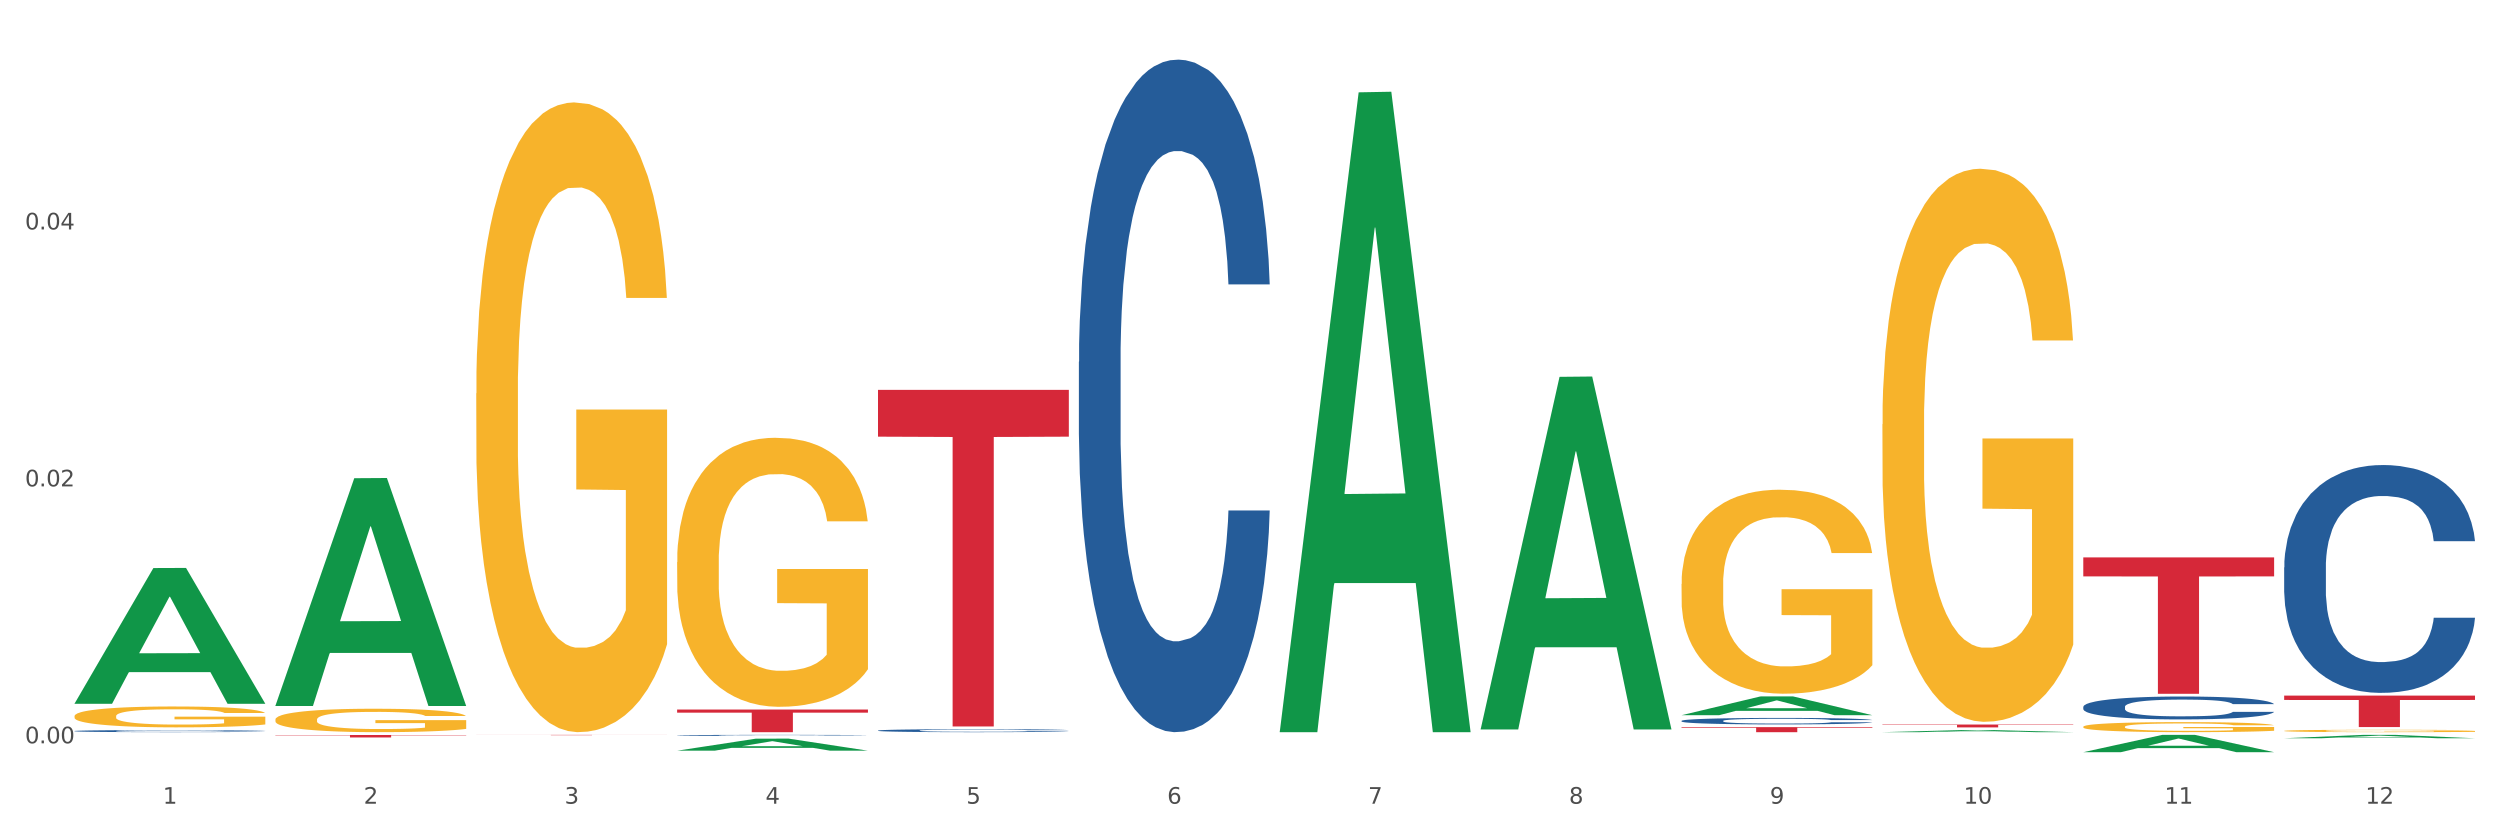
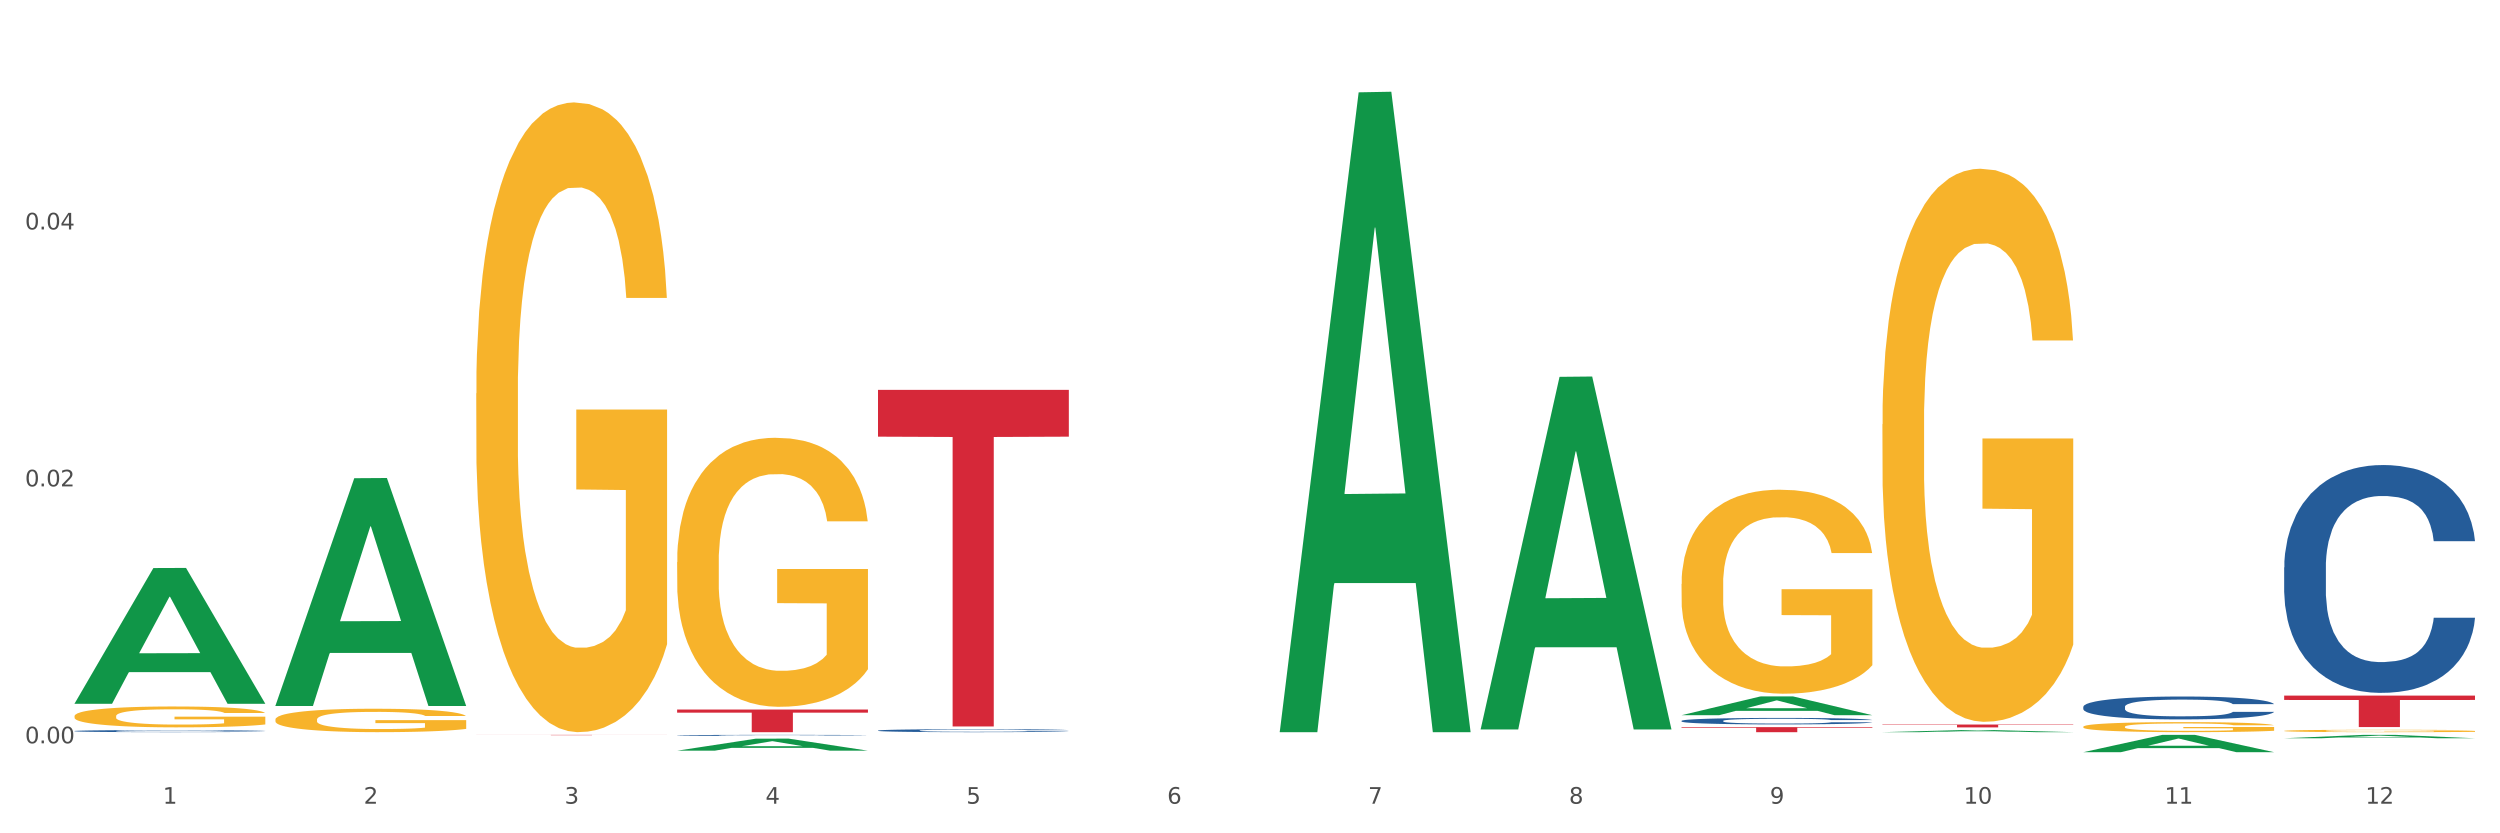
<svg xmlns="http://www.w3.org/2000/svg" xmlns:xlink="http://www.w3.org/1999/xlink" width="1080pt" height="360pt" viewBox="0 0 1080 360" version="1.1">
  <rect x="0" y="0" width="1080" height="360" fill="#333333" stroke="none" />
  <defs>
    <style type="text/css">*{stroke-linejoin: round; stroke-linecap: butt}</style>
  </defs>
  <g id="figure_1">
    <g id="patch_1">
      <path d="M 0 360  L 1080 360  L 1080 0  L 0 0  z " style="fill: #ffffff; stroke: #ffffff; stroke-linejoin: miter" />
    </g>
    <g id="axes_1">
      <g id="matplotlib.axis_1">
        <g id="xtick_1">
          <g id="text_1">
            <g style="fill: #4d4d4d" transform="translate(70.342 347.204) scale(0.096 -0.096)">
              <defs>
                <path id="DejaVuSans-31" d="M 794 531  L 1825 531  L 1825 4091  L 703 3866  L 703 4441  L 1819 4666  L 2450 4666  L 2450 531  L 3481 531  L 3481 0  L 794 0  L 794 531  z " transform="scale(0.016)" />
              </defs>
              <use xlink:href="#DejaVuSans-31" />
            </g>
          </g>
        </g>
        <g id="xtick_2">
          <g id="text_2">
            <g style="fill: #4d4d4d" transform="translate(157.122 347.204) scale(0.096 -0.096)">
              <defs>
                <path id="DejaVuSans-32" d="M 1228 531  L 3431 531  L 3431 0  L 469 0  L 469 531  Q 828 903 1448 1529  Q 2069 2156 2228 2338  Q 2531 2678 2651 2914  Q 2772 3150 2772 3378  Q 2772 3750 2511 3984  Q 2250 4219 1831 4219  Q 1534 4219 1204 4116  Q 875 4013 500 3803  L 500 4441  Q 881 4594 1212 4672  Q 1544 4750 1819 4750  Q 2544 4750 2975 4387  Q 3406 4025 3406 3419  Q 3406 3131 3298 2873  Q 3191 2616 2906 2266  Q 2828 2175 2409 1742  Q 1991 1309 1228 531  z " transform="scale(0.016)" />
              </defs>
              <use xlink:href="#DejaVuSans-32" />
            </g>
          </g>
        </g>
        <g id="xtick_3">
          <g id="text_3">
            <g style="fill: #4d4d4d" transform="translate(243.902 347.204) scale(0.096 -0.096)">
              <defs>
                <path id="DejaVuSans-33" d="M 2597 2516  Q 3050 2419 3304 2112  Q 3559 1806 3559 1356  Q 3559 666 3084 287  Q 2609 -91 1734 -91  Q 1441 -91 1130 -33  Q 819 25 488 141  L 488 750  Q 750 597 1062 519  Q 1375 441 1716 441  Q 2309 441 2620 675  Q 2931 909 2931 1356  Q 2931 1769 2642 2001  Q 2353 2234 1838 2234  L 1294 2234  L 1294 2753  L 1863 2753  Q 2328 2753 2575 2939  Q 2822 3125 2822 3475  Q 2822 3834 2567 4026  Q 2313 4219 1838 4219  Q 1578 4219 1281 4162  Q 984 4106 628 3988  L 628 4550  Q 988 4650 1302 4700  Q 1616 4750 1894 4750  Q 2613 4750 3031 4423  Q 3450 4097 3450 3541  Q 3450 3153 3228 2886  Q 3006 2619 2597 2516  z " transform="scale(0.016)" />
              </defs>
              <use xlink:href="#DejaVuSans-33" />
            </g>
          </g>
        </g>
        <g id="xtick_4">
          <g id="text_4">
            <g style="fill: #4d4d4d" transform="translate(330.683 347.204) scale(0.096 -0.096)">
              <defs>
                <path id="DejaVuSans-34" d="M 2419 4116  L 825 1625  L 2419 1625  L 2419 4116  z M 2253 4666  L 3047 4666  L 3047 1625  L 3713 1625  L 3713 1100  L 3047 1100  L 3047 0  L 2419 0  L 2419 1100  L 313 1100  L 313 1709  L 2253 4666  z " transform="scale(0.016)" />
              </defs>
              <use xlink:href="#DejaVuSans-34" />
            </g>
          </g>
        </g>
        <g id="xtick_5">
          <g id="text_5">
            <g style="fill: #4d4d4d" transform="translate(417.463 347.204) scale(0.096 -0.096)">
              <defs>
                <path id="DejaVuSans-35" d="M 691 4666  L 3169 4666  L 3169 4134  L 1269 4134  L 1269 2991  Q 1406 3038 1543 3061  Q 1681 3084 1819 3084  Q 2600 3084 3056 2656  Q 3513 2228 3513 1497  Q 3513 744 3044 326  Q 2575 -91 1722 -91  Q 1428 -91 1123 -41  Q 819 9 494 109  L 494 744  Q 775 591 1075 516  Q 1375 441 1709 441  Q 2250 441 2565 725  Q 2881 1009 2881 1497  Q 2881 1984 2565 2268  Q 2250 2553 1709 2553  Q 1456 2553 1204 2497  Q 953 2441 691 2322  L 691 4666  z " transform="scale(0.016)" />
              </defs>
              <use xlink:href="#DejaVuSans-35" />
            </g>
          </g>
        </g>
        <g id="xtick_6">
          <g id="text_6">
            <g style="fill: #4d4d4d" transform="translate(504.243 347.204) scale(0.096 -0.096)">
              <defs>
                <path id="DejaVuSans-36" d="M 2113 2584  Q 1688 2584 1439 2293  Q 1191 2003 1191 1497  Q 1191 994 1439 701  Q 1688 409 2113 409  Q 2538 409 2786 701  Q 3034 994 3034 1497  Q 3034 2003 2786 2293  Q 2538 2584 2113 2584  z M 3366 4563  L 3366 3988  Q 3128 4100 2886 4159  Q 2644 4219 2406 4219  Q 1781 4219 1451 3797  Q 1122 3375 1075 2522  Q 1259 2794 1537 2939  Q 1816 3084 2150 3084  Q 2853 3084 3261 2657  Q 3669 2231 3669 1497  Q 3669 778 3244 343  Q 2819 -91 2113 -91  Q 1303 -91 875 529  Q 447 1150 447 2328  Q 447 3434 972 4092  Q 1497 4750 2381 4750  Q 2619 4750 2861 4703  Q 3103 4656 3366 4563  z " transform="scale(0.016)" />
              </defs>
              <use xlink:href="#DejaVuSans-36" />
            </g>
          </g>
        </g>
        <g id="xtick_7">
          <g id="text_7">
            <g style="fill: #4d4d4d" transform="translate(591.024 347.204) scale(0.096 -0.096)">
              <defs>
                <path id="DejaVuSans-37" d="M 525 4666  L 3525 4666  L 3525 4397  L 1831 0  L 1172 0  L 2766 4134  L 525 4134  L 525 4666  z " transform="scale(0.016)" />
              </defs>
              <use xlink:href="#DejaVuSans-37" />
            </g>
          </g>
        </g>
        <g id="xtick_8">
          <g id="text_8">
            <g style="fill: #4d4d4d" transform="translate(677.804 347.204) scale(0.096 -0.096)">
              <defs>
                <path id="DejaVuSans-38" d="M 2034 2216  Q 1584 2216 1326 1975  Q 1069 1734 1069 1313  Q 1069 891 1326 650  Q 1584 409 2034 409  Q 2484 409 2743 651  Q 3003 894 3003 1313  Q 3003 1734 2745 1975  Q 2488 2216 2034 2216  z M 1403 2484  Q 997 2584 770 2862  Q 544 3141 544 3541  Q 544 4100 942 4425  Q 1341 4750 2034 4750  Q 2731 4750 3128 4425  Q 3525 4100 3525 3541  Q 3525 3141 3298 2862  Q 3072 2584 2669 2484  Q 3125 2378 3379 2068  Q 3634 1759 3634 1313  Q 3634 634 3220 271  Q 2806 -91 2034 -91  Q 1263 -91 848 271  Q 434 634 434 1313  Q 434 1759 690 2068  Q 947 2378 1403 2484  z M 1172 3481  Q 1172 3119 1398 2916  Q 1625 2713 2034 2713  Q 2441 2713 2670 2916  Q 2900 3119 2900 3481  Q 2900 3844 2670 4047  Q 2441 4250 2034 4250  Q 1625 4250 1398 4047  Q 1172 3844 1172 3481  z " transform="scale(0.016)" />
              </defs>
              <use xlink:href="#DejaVuSans-38" />
            </g>
          </g>
        </g>
        <g id="xtick_9">
          <g id="text_9">
            <g style="fill: #4d4d4d" transform="translate(764.584 347.204) scale(0.096 -0.096)">
              <defs>
                <path id="DejaVuSans-39" d="M 703 97  L 703 672  Q 941 559 1184 500  Q 1428 441 1663 441  Q 2288 441 2617 861  Q 2947 1281 2994 2138  Q 2813 1869 2534 1725  Q 2256 1581 1919 1581  Q 1219 1581 811 2004  Q 403 2428 403 3163  Q 403 3881 828 4315  Q 1253 4750 1959 4750  Q 2769 4750 3195 4129  Q 3622 3509 3622 2328  Q 3622 1225 3098 567  Q 2575 -91 1691 -91  Q 1453 -91 1209 -44  Q 966 3 703 97  z M 1959 2075  Q 2384 2075 2632 2365  Q 2881 2656 2881 3163  Q 2881 3666 2632 3958  Q 2384 4250 1959 4250  Q 1534 4250 1286 3958  Q 1038 3666 1038 3163  Q 1038 2656 1286 2365  Q 1534 2075 1959 2075  z " transform="scale(0.016)" />
              </defs>
              <use xlink:href="#DejaVuSans-39" />
            </g>
          </g>
        </g>
        <g id="xtick_10">
          <g id="text_10">
            <g style="fill: #4d4d4d" transform="translate(848.311 347.204) scale(0.096 -0.096)">
              <defs>
                <path id="DejaVuSans-30" d="M 2034 4250  Q 1547 4250 1301 3770  Q 1056 3291 1056 2328  Q 1056 1369 1301 889  Q 1547 409 2034 409  Q 2525 409 2770 889  Q 3016 1369 3016 2328  Q 3016 3291 2770 3770  Q 2525 4250 2034 4250  z M 2034 4750  Q 2819 4750 3233 4129  Q 3647 3509 3647 2328  Q 3647 1150 3233 529  Q 2819 -91 2034 -91  Q 1250 -91 836 529  Q 422 1150 422 2328  Q 422 3509 836 4129  Q 1250 4750 2034 4750  z " transform="scale(0.016)" />
              </defs>
              <use xlink:href="#DejaVuSans-31" />
              <use xlink:href="#DejaVuSans-30" transform="translate(63.623 0)" />
            </g>
          </g>
        </g>
        <g id="xtick_11">
          <g id="text_11">
            <g style="fill: #4d4d4d" transform="translate(935.091 347.204) scale(0.096 -0.096)">
              <use xlink:href="#DejaVuSans-31" />
              <use xlink:href="#DejaVuSans-31" transform="translate(63.623 0)" />
            </g>
          </g>
        </g>
        <g id="xtick_12">
          <g id="text_12">
            <g style="fill: #4d4d4d" transform="translate(1021.871 347.204) scale(0.096 -0.096)">
              <use xlink:href="#DejaVuSans-31" />
              <use xlink:href="#DejaVuSans-32" transform="translate(63.623 0)" />
            </g>
          </g>
        </g>
        <g id="xtick_13" />
        <g id="xtick_14" />
        <g id="xtick_15" />
        <g id="xtick_16" />
        <g id="xtick_17" />
        <g id="xtick_18" />
        <g id="xtick_19" />
        <g id="xtick_20" />
        <g id="xtick_21" />
        <g id="xtick_22" />
        <g id="xtick_23" />
      </g>
      <g id="matplotlib.axis_2">
        <g id="ytick_1">
          <g id="text_13">
            <g style="fill: #4d4d4d" transform="translate(10.8 321.112) scale(0.096 -0.096)">
              <defs>
                <path id="DejaVuSans-2e" d="M 684 794  L 1344 794  L 1344 0  L 684 0  L 684 794  z " transform="scale(0.016)" />
              </defs>
              <use xlink:href="#DejaVuSans-30" />
              <use xlink:href="#DejaVuSans-2e" transform="translate(63.623 0)" />
              <use xlink:href="#DejaVuSans-30" transform="translate(95.41 0)" />
              <use xlink:href="#DejaVuSans-30" transform="translate(159.033 0)" />
            </g>
          </g>
        </g>
        <g id="ytick_2">
          <g id="text_14">
            <g style="fill: #4d4d4d" transform="translate(10.8 210.119) scale(0.096 -0.096)">
              <use xlink:href="#DejaVuSans-30" />
              <use xlink:href="#DejaVuSans-2e" transform="translate(63.623 0)" />
              <use xlink:href="#DejaVuSans-30" transform="translate(95.41 0)" />
              <use xlink:href="#DejaVuSans-32" transform="translate(159.033 0)" />
            </g>
          </g>
        </g>
        <g id="ytick_3">
          <g id="text_15">
            <g style="fill: #4d4d4d" transform="translate(10.8 99.126) scale(0.096 -0.096)">
              <use xlink:href="#DejaVuSans-30" />
              <use xlink:href="#DejaVuSans-2e" transform="translate(63.623 0)" />
              <use xlink:href="#DejaVuSans-30" transform="translate(95.41 0)" />
              <use xlink:href="#DejaVuSans-34" transform="translate(159.033 0)" />
            </g>
          </g>
        </g>
        <g id="ytick_4" />
        <g id="ytick_5" />
        <g id="ytick_6" />
      </g>
      <g id="PolyCollection_1">
        <path d="M 32.175 303.925  L 32.26 303.87  L 66.256 245.398  L 80.365 245.343  L 114.616 304.036  L 98.298 304.036  L 90.904 290.368  L 55.803 290.368  L 55.548 290.589  L 48.408 304.036  L 32.175 304.036  L 32.175 303.925  L 60.222 282.212  L 86.484 282.157  L 73.481 257.853  L 73.311 257.743  L 73.141 257.908  L 60.137 282.157  L 60.222 282.212  L 32.175 303.925  z " clip-path="url(#pcdc7acc11f)" style="fill: #109648" />
        <path d="M 813.198 312.997  L 895.639 312.997  L 895.639 313.168  L 863.21 313.169  L 863.21 314.227  L 845.432 314.227  L 845.432 313.169  L 813.198 313.168  L 813.198 312.998  L 813.198 312.997  z " clip-path="url(#pcdc7acc11f)" style="fill: #d62839" />
        <path d="M 726.418 314.116  L 808.859 314.116  L 808.859 314.419  L 776.429 314.421  L 776.429 316.298  L 758.652 316.298  L 758.652 314.421  L 726.418 314.419  L 726.418 314.118  L 726.418 314.116  z " clip-path="url(#pcdc7acc11f)" style="fill: #d62839" />
        <path d="M 379.296 168.431  L 461.738 168.431  L 461.738 188.639  L 429.308 188.775  L 429.308 313.845  L 411.531 313.845  L 411.531 188.775  L 379.296 188.639  L 379.296 168.568  L 379.296 168.431  z " clip-path="url(#pcdc7acc11f)" style="fill: #d62839" />
        <path d="M 292.516 306.514  L 374.957 306.514  L 374.957 307.873  L 342.528 307.882  L 342.528 316.298  L 324.75 316.298  L 324.75 307.882  L 292.516 307.873  L 292.516 306.523  L 292.516 306.514  z " clip-path="url(#pcdc7acc11f)" style="fill: #d62839" />
        <path d="M 205.736 317.465  L 288.177 317.465  L 288.177 317.485  L 255.747 317.485  L 255.747 317.606  L 237.97 317.606  L 237.97 317.485  L 205.736 317.485  L 205.736 317.465  L 205.736 317.465  z " clip-path="url(#pcdc7acc11f)" style="fill: #d62839" />
-         <path d="M 118.955 317.516  L 201.397 317.516  L 201.397 317.664  L 168.967 317.665  L 168.967 318.576  L 151.189 318.576  L 151.189 317.665  L 118.955 317.664  L 118.955 317.517  L 118.955 317.516  z " clip-path="url(#pcdc7acc11f)" style="fill: #d62839" />
        <path d="M 32.175 315.798  L 32.272 315.798  L 32.272 315.774  L 32.565 315.743  L 33.637 315.685  L 35.001 315.641  L 37.34 315.59  L 38.607 315.568  L 40.263 315.544  L 43.674 315.505  L 47.572 315.472  L 50.3 315.454  L 52.347 315.442  L 56.927 315.421  L 59.558 315.412  L 62.287 315.405  L 64.625 315.4  L 68.523 315.394  L 71.642 315.392  L 75.247 315.391  L 78.268 315.392  L 82.263 315.395  L 88.11 315.405  L 90.352 315.411  L 93.373 315.421  L 96.491 315.434  L 99.025 315.447  L 101.948 315.466  L 104.969 315.491  L 107.892 315.523  L 109.939 315.552  L 111.595 315.582  L 113.057 315.619  L 114.129 315.66  L 114.616 315.694  L 96.783 315.694  L 96.296 315.663  L 95.322 315.63  L 94.347 315.608  L 93.275 315.59  L 91.619 315.569  L 90.157 315.556  L 87.721 315.54  L 85.479 315.53  L 83.628 315.524  L 81.386 315.519  L 76.611 315.514  L 73.201 315.514  L 71.057 315.516  L 68.426 315.52  L 66.184 315.526  L 63.553 315.536  L 61.507 315.547  L 59.461 315.561  L 58.291 315.571  L 56.537 315.589  L 55.368 315.604  L 53.809 315.629  L 52.932 315.648  L 51.372 315.695  L 50.69 315.73  L 50.398 315.754  L 50.203 315.78  L 50.203 315.909  L 50.788 315.968  L 51.275 315.992  L 52.054 316.021  L 53.516 316.057  L 55.66 316.093  L 57.901 316.118  L 59.753 316.134  L 61.507 316.146  L 63.261 316.155  L 65.405 316.163  L 67.159 316.168  L 69.79 316.173  L 72.908 316.175  L 75.345 316.175  L 80.314 316.171  L 82.556 316.167  L 84.7 316.161  L 87.038 316.152  L 88.89 316.142  L 89.962 316.135  L 91.716 316.119  L 93.08 316.103  L 94.25 316.084  L 95.029 316.067  L 95.906 316.042  L 96.588 316.014  L 96.783 315.999  L 114.616 315.999  L 114.227 316.029  L 113.544 316.058  L 112.18 316.097  L 111.108 316.119  L 109.452 316.146  L 107.697 316.17  L 105.261 316.195  L 103.02 316.214  L 100.681 316.231  L 98.148 316.246  L 93.567 316.267  L 91.911 316.272  L 88.403 316.282  L 85.674 316.288  L 81.679 316.294  L 77.586 316.297  L 73.298 316.298  L 69.498 316.296  L 65.307 316.292  L 62.676 316.287  L 59.753 316.279  L 56.342 316.267  L 53.126 316.253  L 50.105 316.237  L 47.279 316.218  L 44.648 316.196  L 41.238 316.161  L 38.704 316.126  L 36.853 316.093  L 35.586 316.066  L 34.319 316.031  L 33.637 316.007  L 32.565 315.949  L 32.175 315.895  L 32.175 315.798  z " clip-path="url(#pcdc7acc11f)" style="fill: #255c99" />
        <path d="M 292.516 317.67  L 292.613 317.67  L 292.613 317.658  L 292.906 317.642  L 293.978 317.613  L 295.342 317.591  L 297.681 317.565  L 298.948 317.554  L 300.604 317.542  L 304.015 317.522  L 307.913 317.506  L 310.641 317.497  L 312.688 317.491  L 317.268 317.48  L 319.899 317.476  L 322.628 317.472  L 324.966 317.47  L 328.864 317.467  L 331.983 317.465  L 335.588 317.465  L 338.609 317.465  L 342.604 317.467  L 348.451 317.472  L 350.693 317.475  L 353.714 317.48  L 356.832 317.487  L 359.366 317.493  L 362.289 317.503  L 365.31 317.515  L 368.233 317.531  L 370.28 317.546  L 371.936 317.561  L 373.398 317.58  L 374.47 317.6  L 374.957 317.617  L 357.124 317.617  L 356.637 317.602  L 355.663 317.585  L 354.688 317.574  L 353.616 317.565  L 351.96 317.555  L 350.498 317.548  L 348.062 317.54  L 345.82 317.535  L 343.969 317.532  L 341.727 317.53  L 336.952 317.527  L 333.542 317.527  L 331.398 317.528  L 328.767 317.53  L 326.525 317.533  L 323.894 317.538  L 321.848 317.543  L 319.802 317.55  L 318.632 317.555  L 316.878 317.565  L 315.709 317.572  L 314.15 317.585  L 313.273 317.594  L 311.713 317.618  L 311.031 317.635  L 310.739 317.647  L 310.544 317.661  L 310.544 317.726  L 311.129 317.755  L 311.616 317.767  L 312.395 317.782  L 313.857 317.8  L 316.001 317.818  L 318.242 317.831  L 320.094 317.839  L 321.848 317.845  L 323.602 317.849  L 325.746 317.853  L 327.5 317.856  L 330.131 317.858  L 333.249 317.86  L 335.686 317.86  L 340.655 317.858  L 342.897 317.855  L 345.041 317.853  L 347.379 317.848  L 349.231 317.843  L 350.303 317.839  L 352.057 317.831  L 353.421 317.823  L 354.591 317.813  L 355.37 317.805  L 356.247 317.792  L 356.929 317.778  L 357.124 317.771  L 374.957 317.771  L 374.568 317.786  L 373.885 317.8  L 372.521 317.82  L 371.449 317.831  L 369.793 317.845  L 368.038 317.857  L 365.602 317.87  L 363.361 317.879  L 361.022 317.888  L 358.489 317.895  L 353.908 317.905  L 352.252 317.908  L 348.744 317.913  L 346.015 317.916  L 342.02 317.919  L 337.927 317.921  L 333.639 317.921  L 329.839 317.92  L 325.648 317.918  L 323.017 317.915  L 320.094 317.912  L 316.683 317.906  L 313.467 317.899  L 310.447 317.89  L 307.621 317.881  L 304.989 317.87  L 301.579 317.852  L 299.045 317.835  L 297.194 317.818  L 295.927 317.805  L 294.66 317.787  L 293.978 317.775  L 292.906 317.746  L 292.516 317.719  L 292.516 317.67  z " clip-path="url(#pcdc7acc11f)" style="fill: #255c99" />
        <path d="M 379.296 315.59  L 379.394 315.589  L 379.394 315.556  L 379.686 315.511  L 380.758 315.429  L 382.122 315.367  L 384.461 315.294  L 385.728 315.263  L 387.385 315.229  L 390.795 315.174  L 394.693 315.127  L 397.422 315.101  L 399.468 315.085  L 404.048 315.056  L 406.679 315.043  L 409.408 315.032  L 411.747 315.025  L 415.645 315.017  L 418.763 315.013  L 422.369 315.012  L 425.389 315.013  L 429.385 315.018  L 435.232 315.032  L 437.473 315.04  L 440.494 315.054  L 443.612 315.073  L 446.146 315.092  L 449.069 315.119  L 452.09 315.154  L 455.014 315.199  L 457.06 315.24  L 458.717 315.283  L 460.178 315.336  L 461.25 315.394  L 461.738 315.442  L 443.905 315.442  L 443.417 315.399  L 442.443 315.352  L 441.468 315.32  L 440.396 315.294  L 438.74 315.265  L 437.278 315.246  L 434.842 315.224  L 432.601 315.209  L 430.749 315.201  L 428.508 315.194  L 423.733 315.187  L 420.322 315.187  L 418.178 315.189  L 415.547 315.195  L 413.306 315.204  L 410.675 315.218  L 408.628 315.233  L 406.582 315.253  L 405.413 315.267  L 403.658 315.293  L 402.489 315.314  L 400.93 315.35  L 400.053 315.376  L 398.494 315.443  L 397.812 315.492  L 397.519 315.527  L 397.324 315.564  L 397.324 315.747  L 397.909 315.83  L 398.396 315.865  L 399.176 315.905  L 400.638 315.956  L 402.781 316.007  L 405.023 316.043  L 406.874 316.066  L 408.628 316.082  L 410.382 316.095  L 412.526 316.107  L 414.28 316.114  L 416.911 316.121  L 420.03 316.124  L 422.466 316.124  L 427.436 316.118  L 429.677 316.113  L 431.821 316.104  L 434.16 316.091  L 436.011 316.077  L 437.083 316.067  L 438.837 316.044  L 440.202 316.021  L 441.371 315.994  L 442.151 315.97  L 443.028 315.935  L 443.71 315.895  L 443.905 315.874  L 461.738 315.874  L 461.348 315.916  L 460.666 315.958  L 459.301 316.013  L 458.23 316.044  L 456.573 316.083  L 454.819 316.116  L 452.383 316.153  L 450.141 316.18  L 447.803 316.203  L 445.269 316.224  L 440.689 316.254  L 439.032 316.262  L 435.524 316.276  L 432.795 316.284  L 428.8 316.292  L 424.707 316.297  L 420.42 316.298  L 416.619 316.296  L 412.429 316.289  L 409.798 316.282  L 406.874 316.271  L 403.464 316.255  L 400.248 316.235  L 397.227 316.211  L 394.401 316.184  L 391.77 316.154  L 388.359 316.103  L 385.825 316.054  L 383.974 316.008  L 382.707 315.969  L 381.44 315.92  L 380.758 315.886  L 379.686 315.804  L 379.296 315.727  L 379.296 315.59  z " clip-path="url(#pcdc7acc11f)" style="fill: #255c99" />
-         <path d="M 899.978 240.803  L 982.42 240.803  L 982.42 248.991  L 949.99 249.047  L 949.99 299.723  L 932.213 299.723  L 932.213 249.047  L 899.978 248.991  L 899.978 240.859  L 899.978 240.803  z " clip-path="url(#pcdc7acc11f)" style="fill: #d62839" />
-         <path d="M 466.077 156.303  L 466.174 156.038  L 466.174 148.608  L 466.466 138.526  L 467.538 119.952  L 468.903 105.89  L 471.241 89.439  L 472.508 82.541  L 474.165 74.846  L 477.576 62.375  L 481.474 51.762  L 484.202 45.925  L 486.248 42.21  L 490.829 35.577  L 493.46 32.658  L 496.188 30.27  L 498.527 28.678  L 502.425 26.821  L 505.543 26.025  L 509.149 25.759  L 512.17 26.025  L 516.165 27.086  L 522.012 30.27  L 524.253 32.127  L 527.274 35.311  L 530.393 39.557  L 532.926 43.802  L 535.85 49.905  L 538.871 57.865  L 541.794 67.947  L 543.84 77.234  L 545.497 87.051  L 546.959 98.991  L 548.031 111.992  L 548.518 122.871  L 530.685 122.871  L 530.198 113.054  L 529.223 102.44  L 528.249 95.277  L 527.177 89.439  L 525.52 82.806  L 524.058 78.561  L 521.622 73.519  L 519.381 70.335  L 517.529 68.478  L 515.288 66.886  L 510.513 65.294  L 507.102 65.294  L 504.959 65.825  L 502.327 67.151  L 500.086 69.009  L 497.455 72.193  L 495.409 75.642  L 493.362 80.153  L 492.193 83.337  L 490.439 89.174  L 489.269 93.95  L 487.71 102.175  L 486.833 108.012  L 485.274 123.136  L 484.592 134.28  L 484.3 141.975  L 484.105 150.466  L 484.105 191.857  L 484.689 210.431  L 485.177 218.391  L 485.956 227.412  L 487.418 239.086  L 489.562 250.496  L 491.803 258.721  L 493.655 263.762  L 495.409 267.477  L 497.163 270.396  L 499.307 273.049  L 501.061 274.641  L 503.692 276.233  L 506.81 277.029  L 509.246 277.029  L 514.216 275.702  L 516.457 274.376  L 518.601 272.518  L 520.94 269.6  L 522.792 266.416  L 523.864 264.028  L 525.618 258.986  L 526.982 253.68  L 528.151 247.577  L 528.931 242.27  L 529.808 234.311  L 530.49 225.289  L 530.685 220.513  L 548.518 220.513  L 548.128 230.065  L 547.446 239.352  L 546.082 251.822  L 545.01 258.986  L 543.353 267.742  L 541.599 275.172  L 539.163 283.397  L 536.922 289.5  L 534.583 294.806  L 532.049 299.582  L 527.469 306.216  L 525.813 308.073  L 522.304 311.257  L 519.576 313.114  L 515.58 314.971  L 511.488 316.033  L 507.2 316.298  L 503.399 315.767  L 499.209 314.175  L 496.578 312.583  L 493.655 310.195  L 490.244 306.481  L 487.028 301.97  L 484.007 296.664  L 481.181 290.561  L 478.55 283.662  L 475.139 272.253  L 472.606 261.109  L 470.754 250.761  L 469.487 242.005  L 468.221 230.861  L 467.538 223.167  L 466.466 204.593  L 466.077 187.347  L 466.077 156.303  z " clip-path="url(#pcdc7acc11f)" style="fill: #255c99" />
        <path d="M 899.978 305.337  L 900.076 305.328  L 900.076 305.075  L 900.368 304.732  L 901.44 304.099  L 902.804 303.62  L 905.143 303.059  L 906.41 302.824  L 908.067 302.562  L 911.477 302.137  L 915.375 301.776  L 918.104 301.577  L 920.15 301.45  L 924.73 301.224  L 927.361 301.125  L 930.09 301.044  L 932.429 300.989  L 936.327 300.926  L 939.445 300.899  L 943.051 300.89  L 946.071 300.899  L 950.067 300.935  L 955.914 301.044  L 958.155 301.107  L 961.176 301.215  L 964.294 301.36  L 966.828 301.505  L 969.751 301.713  L 972.772 301.984  L 975.696 302.327  L 977.742 302.644  L 979.399 302.978  L 980.86 303.385  L 981.932 303.828  L 982.42 304.198  L 964.587 304.198  L 964.099 303.864  L 963.125 303.502  L 962.15 303.258  L 961.078 303.059  L 959.422 302.833  L 957.96 302.689  L 955.524 302.517  L 953.283 302.409  L 951.431 302.345  L 949.19 302.291  L 944.415 302.237  L 941.004 302.237  L 938.86 302.255  L 936.229 302.3  L 933.988 302.363  L 931.357 302.472  L 929.31 302.589  L 927.264 302.743  L 926.095 302.852  L 924.34 303.05  L 923.171 303.213  L 921.612 303.493  L 920.735 303.692  L 919.176 304.207  L 918.494 304.587  L 918.201 304.849  L 918.006 305.139  L 918.006 306.549  L 918.591 307.181  L 919.078 307.453  L 919.858 307.76  L 921.32 308.158  L 923.463 308.546  L 925.705 308.827  L 927.556 308.998  L 929.31 309.125  L 931.064 309.224  L 933.208 309.315  L 934.962 309.369  L 937.593 309.423  L 940.712 309.45  L 943.148 309.45  L 948.118 309.405  L 950.359 309.36  L 952.503 309.297  L 954.842 309.197  L 956.693 309.089  L 957.765 309.007  L 959.519 308.836  L 960.884 308.655  L 962.053 308.447  L 962.833 308.266  L 963.71 307.995  L 964.392 307.688  L 964.587 307.525  L 982.42 307.525  L 982.03 307.85  L 981.348 308.167  L 979.983 308.592  L 978.912 308.836  L 977.255 309.134  L 975.501 309.387  L 973.065 309.667  L 970.823 309.875  L 968.485 310.056  L 965.951 310.219  L 961.371 310.445  L 959.714 310.508  L 956.206 310.617  L 953.477 310.68  L 949.482 310.743  L 945.389 310.779  L 941.102 310.788  L 937.301 310.77  L 933.111 310.716  L 930.48 310.662  L 927.556 310.58  L 924.146 310.454  L 920.93 310.3  L 917.909 310.119  L 915.083 309.911  L 912.452 309.676  L 909.041 309.288  L 906.507 308.908  L 904.656 308.555  L 903.389 308.257  L 902.122 307.878  L 901.44 307.615  L 900.368 306.983  L 899.978 306.395  L 899.978 305.337  z " clip-path="url(#pcdc7acc11f)" style="fill: #255c99" />
        <path d="M 986.759 245.121  L 986.856 245.031  L 986.856 242.514  L 987.148 239.098  L 988.22 232.805  L 989.585 228.041  L 991.923 222.467  L 993.19 220.13  L 994.847 217.523  L 998.258 213.298  L 1002.156 209.702  L 1004.884 207.724  L 1006.93 206.466  L 1011.511 204.219  L 1014.142 203.23  L 1016.87 202.421  L 1019.209 201.881  L 1023.107 201.252  L 1026.225 200.982  L 1029.831 200.892  L 1032.852 200.982  L 1036.847 201.342  L 1042.694 202.421  L 1044.935 203.05  L 1047.956 204.129  L 1051.075 205.567  L 1053.608 207.005  L 1056.532 209.073  L 1059.553 211.77  L 1062.476 215.186  L 1064.522 218.332  L 1066.179 221.658  L 1067.641 225.703  L 1068.713 230.108  L 1069.2 233.794  L 1051.367 233.794  L 1050.88 230.468  L 1049.905 226.872  L 1048.931 224.445  L 1047.859 222.467  L 1046.202 220.22  L 1044.74 218.782  L 1042.304 217.074  L 1040.063 215.995  L 1038.211 215.366  L 1035.97 214.826  L 1031.195 214.287  L 1027.784 214.287  L 1025.641 214.467  L 1023.009 214.916  L 1020.768 215.545  L 1018.137 216.624  L 1016.091 217.793  L 1014.044 219.321  L 1012.875 220.4  L 1011.121 222.377  L 1009.951 223.995  L 1008.392 226.782  L 1007.515 228.76  L 1005.956 233.884  L 1005.274 237.659  L 1004.982 240.266  L 1004.787 243.143  L 1004.787 257.167  L 1005.371 263.459  L 1005.859 266.156  L 1006.638 269.212  L 1008.1 273.168  L 1010.244 277.033  L 1012.485 279.82  L 1014.337 281.528  L 1016.091 282.787  L 1017.845 283.775  L 1019.989 284.674  L 1021.743 285.214  L 1024.374 285.753  L 1027.492 286.023  L 1029.928 286.023  L 1034.898 285.573  L 1037.139 285.124  L 1039.283 284.495  L 1041.622 283.506  L 1043.474 282.427  L 1044.546 281.618  L 1046.3 279.91  L 1047.664 278.112  L 1048.833 276.044  L 1049.613 274.247  L 1050.49 271.55  L 1051.172 268.493  L 1051.367 266.875  L 1069.2 266.875  L 1068.81 270.111  L 1068.128 273.258  L 1066.764 277.483  L 1065.692 279.91  L 1064.035 282.876  L 1062.281 285.394  L 1059.845 288.18  L 1057.604 290.248  L 1055.265 292.046  L 1052.731 293.664  L 1048.151 295.911  L 1046.495 296.54  L 1042.986 297.619  L 1040.258 298.248  L 1036.262 298.878  L 1032.17 299.237  L 1027.882 299.327  L 1024.081 299.147  L 1019.891 298.608  L 1017.26 298.069  L 1014.337 297.26  L 1010.926 296.001  L 1007.71 294.473  L 1004.689 292.675  L 1001.863 290.607  L 999.232 288.27  L 995.821 284.405  L 993.288 280.629  L 991.436 277.123  L 990.169 274.157  L 988.903 270.381  L 988.22 267.774  L 987.148 261.482  L 986.759 255.638  L 986.759 245.121  z " clip-path="url(#pcdc7acc11f)" style="fill: #255c99" />
        <path d="M 986.759 315.741  L 986.856 315.74  L 986.856 315.706  L 987.051 315.677  L 988.024 315.606  L 989.484 315.547  L 990.555 315.516  L 991.625 315.491  L 992.891 315.465  L 994.448 315.438  L 997.271 315.4  L 999.023 315.38  L 1001.164 315.359  L 1005.057 315.329  L 1007.88 315.312  L 1010.8 315.298  L 1015.569 315.281  L 1018.684 315.273  L 1021.993 315.267  L 1025.984 315.264  L 1029.001 315.263  L 1035.62 315.265  L 1041.265 315.274  L 1043.991 315.281  L 1047.495 315.292  L 1049.344 315.299  L 1052.361 315.315  L 1055.476 315.334  L 1057.617 315.351  L 1060.829 315.384  L 1063.263 315.416  L 1065.501 315.456  L 1066.669 315.483  L 1067.545 315.508  L 1068.324 315.538  L 1069.103 315.584  L 1051.583 315.584  L 1050.901 315.551  L 1049.831 315.52  L 1048.273 315.49  L 1046.911 315.471  L 1044.575 315.447  L 1042.433 315.432  L 1040.195 315.421  L 1037.469 315.411  L 1035.328 315.406  L 1032.311 315.403  L 1026.373 315.404  L 1022.383 315.411  L 1019.657 315.421  L 1017.905 315.429  L 1016.348 315.438  L 1014.596 315.452  L 1012.552 315.472  L 1011.092 315.49  L 1009.632 315.512  L 1008.464 315.535  L 1007.393 315.561  L 1006.517 315.59  L 1005.836 315.619  L 1005.252 315.655  L 1004.765 315.715  L 1004.765 315.844  L 1004.96 315.874  L 1005.447 315.912  L 1006.031 315.942  L 1007.004 315.977  L 1007.88 316  L 1009.535 316.034  L 1011.384 316.063  L 1012.844 316.081  L 1014.304 316.096  L 1016.835 316.117  L 1019.657 316.134  L 1022.091 316.144  L 1025.4 316.153  L 1027.639 316.157  L 1029.585 316.159  L 1034.355 316.159  L 1037.761 316.156  L 1041.557 316.15  L 1044.477 316.141  L 1046.911 316.131  L 1049.636 316.114  L 1051.388 316.098  L 1051.388 315.9  L 1029.975 315.899  L 1029.975 315.768  L 1069.2 315.768  L 1069.2 316.153  L 1067.545 316.173  L 1065.696 316.191  L 1063.749 316.207  L 1060.829 316.227  L 1057.325 316.246  L 1054.211 316.259  L 1050.901 316.271  L 1047.008 316.281  L 1041.947 316.291  L 1038.832 316.294  L 1034.939 316.297  L 1030.364 316.298  L 1026.373 316.296  L 1022.48 316.292  L 1018.392 316.283  L 1014.401 316.271  L 1011.384 316.258  L 1008.367 316.243  L 1005.155 316.223  L 1002.624 316.205  L 1000.677 316.187  L 998.536 316.166  L 996.2 316.137  L 994.448 316.112  L 992.891 316.085  L 991.236 316.051  L 990.068 316.022  L 988.9 315.985  L 988.219 315.958  L 987.44 315.915  L 986.856 315.856  L 986.759 315.741  z " clip-path="url(#pcdc7acc11f)" style="fill: #f7b32b" />
        <path d="M 899.978 313.962  L 900.076 313.958  L 900.076 313.815  L 900.27 313.692  L 901.244 313.395  L 902.704 313.149  L 903.774 313.018  L 904.845 312.911  L 906.11 312.804  L 907.668 312.693  L 910.49 312.53  L 912.242 312.447  L 914.384 312.36  L 918.277 312.233  L 921.1 312.161  L 924.02 312.102  L 928.789 312.03  L 931.904 311.999  L 935.213 311.975  L 939.204 311.959  L 942.221 311.955  L 948.84 311.967  L 954.485 312.003  L 957.21 312.03  L 960.714 312.078  L 962.564 312.11  L 965.581 312.173  L 968.696 312.257  L 970.837 312.328  L 974.049 312.463  L 976.482 312.598  L 978.721 312.764  L 979.889 312.879  L 980.765 312.986  L 981.544 313.109  L 982.322 313.304  L 964.802 313.304  L 964.121 313.165  L 963.05 313.034  L 961.493 312.907  L 960.13 312.828  L 957.794 312.729  L 955.653 312.665  L 953.414 312.617  L 950.689 312.578  L 948.548 312.558  L 945.53 312.542  L 939.593 312.546  L 935.602 312.578  L 932.877 312.617  L 931.125 312.653  L 929.568 312.693  L 927.816 312.748  L 925.772 312.832  L 924.312 312.907  L 922.852 313.002  L 921.684 313.097  L 920.613 313.208  L 919.737 313.327  L 919.056 313.45  L 918.472 313.601  L 917.985 313.851  L 917.985 314.394  L 918.18 314.517  L 918.666 314.68  L 919.25 314.803  L 920.224 314.95  L 921.1 315.049  L 922.754 315.192  L 924.604 315.311  L 926.064 315.386  L 927.524 315.449  L 930.054 315.537  L 932.877 315.608  L 935.31 315.652  L 938.62 315.691  L 940.858 315.707  L 942.805 315.715  L 947.574 315.715  L 950.981 315.703  L 954.777 315.675  L 957.697 315.64  L 960.13 315.596  L 962.856 315.525  L 964.608 315.457  L 964.608 314.628  L 943.194 314.624  L 943.194 314.073  L 982.42 314.073  L 982.42 315.691  L 980.765 315.775  L 978.916 315.85  L 976.969 315.917  L 974.049 316.001  L 970.545 316.08  L 967.43 316.136  L 964.121 316.183  L 960.228 316.227  L 955.166 316.266  L 952.052 316.282  L 948.158 316.294  L 943.584 316.298  L 939.593 316.29  L 935.7 316.27  L 931.612 316.235  L 927.621 316.183  L 924.604 316.132  L 921.586 316.068  L 918.374 315.985  L 915.844 315.905  L 913.897 315.834  L 911.756 315.743  L 909.42 315.624  L 907.668 315.517  L 906.11 315.406  L 904.456 315.263  L 903.288 315.14  L 902.12 314.985  L 901.438 314.87  L 900.66 314.692  L 900.076 314.442  L 899.978 313.962  z " clip-path="url(#pcdc7acc11f)" style="fill: #f7b32b" />
        <path d="M 813.198 183.302  L 813.295 183.084  L 813.295 175.228  L 813.49 168.464  L 814.463 152.098  L 815.923 138.568  L 816.994 131.367  L 818.065 125.476  L 819.33 119.584  L 820.887 113.474  L 823.71 104.527  L 825.462 99.945  L 827.603 95.144  L 831.497 88.161  L 834.319 84.233  L 837.239 80.96  L 842.009 77.032  L 845.123 75.287  L 848.433 73.977  L 852.423 73.104  L 855.441 72.886  L 862.059 73.541  L 867.705 75.505  L 870.43 77.032  L 873.934 79.651  L 875.783 81.397  L 878.801 84.888  L 881.915 89.47  L 884.057 93.398  L 887.269 100.817  L 889.702 108.237  L 891.941 117.402  L 893.109 123.73  L 893.985 129.622  L 894.763 136.386  L 895.542 147.079  L 878.022 147.079  L 877.341 139.441  L 876.27 132.24  L 874.713 125.257  L 873.35 120.893  L 871.014 115.438  L 868.873 111.946  L 866.634 109.328  L 863.909 107.146  L 861.767 106.055  L 858.75 105.182  L 852.813 105.4  L 848.822 107.146  L 846.097 109.328  L 844.345 111.292  L 842.787 113.474  L 841.035 116.529  L 838.991 121.111  L 837.531 125.257  L 836.071 130.494  L 834.903 135.732  L 833.833 141.842  L 832.957 148.388  L 832.275 155.153  L 831.691 163.445  L 831.205 177.192  L 831.205 207.087  L 831.399 213.852  L 831.886 222.799  L 832.47 229.563  L 833.443 237.637  L 834.319 243.093  L 835.974 250.948  L 837.823 257.495  L 839.283 261.641  L 840.743 265.132  L 843.274 269.933  L 846.097 273.861  L 848.53 276.261  L 851.839 278.443  L 854.078 279.316  L 856.025 279.752  L 860.794 279.752  L 864.201 279.098  L 867.997 277.57  L 870.917 275.606  L 873.35 273.206  L 876.075 269.278  L 877.827 265.569  L 877.827 219.962  L 856.414 219.744  L 856.414 189.412  L 895.639 189.412  L 895.639 278.443  L 893.985 283.026  L 892.135 287.172  L 890.189 290.881  L 887.269 295.464  L 883.765 299.828  L 880.65 302.883  L 877.341 305.502  L 873.447 307.902  L 868.386 310.084  L 865.271 310.957  L 861.378 311.612  L 856.803 311.83  L 852.813 311.393  L 848.919 310.302  L 844.831 308.338  L 840.841 305.502  L 837.823 302.665  L 834.806 299.173  L 831.594 294.591  L 829.063 290.227  L 827.117 286.299  L 824.975 281.28  L 822.639 274.733  L 820.887 268.842  L 819.33 262.732  L 817.675 254.876  L 816.507 248.111  L 815.339 239.601  L 814.658 233.273  L 813.879 223.453  L 813.295 209.706  L 813.198 183.302  z " clip-path="url(#pcdc7acc11f)" style="fill: #f7b32b" />
        <path d="M 726.418 252.279  L 726.515 252.199  L 726.515 249.301  L 726.71 246.806  L 727.683 240.77  L 729.143 235.78  L 730.214 233.124  L 731.284 230.951  L 732.55 228.777  L 734.107 226.524  L 736.93 223.224  L 738.682 221.534  L 740.823 219.763  L 744.716 217.187  L 747.539 215.739  L 750.459 214.531  L 755.228 213.083  L 758.343 212.439  L 761.652 211.956  L 765.643 211.634  L 768.66 211.553  L 775.279 211.795  L 780.924 212.519  L 783.65 213.083  L 787.154 214.048  L 789.003 214.692  L 792.02 215.98  L 795.135 217.67  L 797.276 219.119  L 800.488 221.856  L 802.922 224.592  L 805.16 227.973  L 806.328 230.307  L 807.204 232.48  L 807.983 234.975  L 808.762 238.919  L 791.242 238.919  L 790.56 236.102  L 789.49 233.446  L 787.932 230.87  L 786.57 229.26  L 784.234 227.248  L 782.092 225.96  L 779.854 224.995  L 777.128 224.19  L 774.987 223.787  L 771.97 223.465  L 766.032 223.546  L 762.042 224.19  L 759.316 224.995  L 757.564 225.719  L 756.007 226.524  L 754.255 227.651  L 752.211 229.341  L 750.751 230.87  L 749.291 232.802  L 748.123 234.733  L 747.052 236.987  L 746.176 239.402  L 745.495 241.897  L 744.911 244.955  L 744.424 250.026  L 744.424 261.052  L 744.619 263.548  L 745.106 266.848  L 745.69 269.343  L 746.663 272.321  L 747.539 274.333  L 749.194 277.23  L 751.043 279.645  L 752.503 281.174  L 753.963 282.462  L 756.494 284.233  L 759.316 285.681  L 761.75 286.567  L 765.059 287.372  L 767.298 287.693  L 769.244 287.854  L 774.014 287.854  L 777.42 287.613  L 781.216 287.05  L 784.136 286.325  L 786.57 285.44  L 789.295 283.991  L 791.047 282.623  L 791.047 265.801  L 769.634 265.721  L 769.634 254.533  L 808.859 254.533  L 808.859 287.372  L 807.204 289.062  L 805.355 290.591  L 803.408 291.959  L 800.488 293.649  L 796.984 295.259  L 793.87 296.386  L 790.56 297.352  L 786.667 298.237  L 781.606 299.042  L 778.491 299.364  L 774.598 299.605  L 770.023 299.686  L 766.032 299.525  L 762.139 299.123  L 758.051 298.398  L 754.06 297.352  L 751.043 296.306  L 748.026 295.018  L 744.814 293.328  L 742.283 291.718  L 740.336 290.269  L 738.195 288.418  L 735.859 286.003  L 734.107 283.83  L 732.55 281.577  L 730.895 278.679  L 729.727 276.184  L 728.559 273.045  L 727.878 270.711  L 727.099 267.089  L 726.515 262.018  L 726.418 252.279  z " clip-path="url(#pcdc7acc11f)" style="fill: #f7b32b" />
        <path d="M 292.516 242.829  L 292.613 242.723  L 292.613 238.901  L 292.808 235.611  L 293.781 227.65  L 295.241 221.069  L 296.312 217.567  L 297.383 214.701  L 298.648 211.835  L 300.205 208.863  L 303.028 204.511  L 304.78 202.282  L 306.921 199.947  L 310.815 196.55  L 313.637 194.64  L 316.557 193.048  L 321.327 191.137  L 324.441 190.288  L 327.751 189.651  L 331.741 189.227  L 334.759 189.12  L 341.377 189.439  L 347.023 190.394  L 349.748 191.137  L 353.252 192.411  L 355.101 193.26  L 358.119 194.958  L 361.233 197.187  L 363.375 199.098  L 366.587 202.707  L 369.02 206.316  L 371.259 210.774  L 372.427 213.852  L 373.303 216.718  L 374.081 220.008  L 374.86 225.209  L 357.34 225.209  L 356.659 221.494  L 355.588 217.991  L 354.031 214.595  L 352.668 212.472  L 350.332 209.818  L 348.191 208.12  L 345.952 206.846  L 343.227 205.785  L 341.085 205.254  L 338.068 204.83  L 332.131 204.936  L 328.14 205.785  L 325.415 206.846  L 323.663 207.802  L 322.105 208.863  L 320.353 210.349  L 318.309 212.578  L 316.849 214.595  L 315.389 217.142  L 314.221 219.69  L 313.151 222.662  L 312.275 225.846  L 311.593 229.136  L 311.009 233.17  L 310.523 239.857  L 310.523 254.398  L 310.717 257.689  L 311.204 262.04  L 311.788 265.331  L 312.761 269.258  L 313.637 271.912  L 315.292 275.733  L 317.141 278.917  L 318.601 280.934  L 320.061 282.632  L 322.592 284.967  L 325.415 286.878  L 327.848 288.045  L 331.157 289.107  L 333.396 289.531  L 335.343 289.744  L 340.112 289.744  L 343.519 289.425  L 347.315 288.682  L 350.235 287.727  L 352.668 286.559  L 355.393 284.649  L 357.145 282.844  L 357.145 260.661  L 335.732 260.554  L 335.732 245.801  L 374.957 245.801  L 374.957 289.107  L 373.303 291.336  L 371.453 293.353  L 369.507 295.157  L 366.587 297.386  L 363.083 299.509  L 359.968 300.995  L 356.659 302.269  L 352.765 303.436  L 347.704 304.498  L 344.589 304.922  L 340.696 305.241  L 336.121 305.347  L 332.131 305.134  L 328.237 304.604  L 324.149 303.648  L 320.159 302.269  L 317.141 300.889  L 314.124 299.19  L 310.912 296.961  L 308.381 294.839  L 306.435 292.928  L 304.293 290.487  L 301.957 287.302  L 300.205 284.437  L 298.648 281.465  L 296.993 277.643  L 295.825 274.353  L 294.657 270.213  L 293.976 267.135  L 293.197 262.359  L 292.613 255.672  L 292.516 242.829  z " clip-path="url(#pcdc7acc11f)" style="fill: #f7b32b" />
        <path d="M 205.736 169.956  L 205.833 169.707  L 205.833 160.763  L 206.028 153.06  L 207.001 134.426  L 208.461 119.021  L 209.532 110.822  L 210.602 104.114  L 211.868 97.405  L 213.425 90.449  L 216.248 80.262  L 218 75.044  L 220.141 69.578  L 224.034 61.627  L 226.857 57.155  L 229.777 53.428  L 234.546 48.956  L 237.661 46.968  L 240.97 45.477  L 244.961 44.484  L 247.978 44.235  L 254.597 44.98  L 260.242 47.217  L 262.968 48.956  L 266.472 51.937  L 268.321 53.925  L 271.338 57.9  L 274.453 63.118  L 276.594 67.59  L 279.806 76.038  L 282.24 84.486  L 284.478 94.921  L 285.646 102.126  L 286.522 108.835  L 287.301 116.537  L 288.08 128.711  L 270.56 128.711  L 269.878 120.015  L 268.808 111.816  L 267.25 103.865  L 265.888 98.896  L 263.552 92.685  L 261.41 88.709  L 259.172 85.728  L 256.446 83.243  L 254.305 82.001  L 251.288 81.007  L 245.35 81.256  L 241.36 83.243  L 238.634 85.728  L 236.882 87.964  L 235.325 90.449  L 233.573 93.927  L 231.529 99.145  L 230.069 103.865  L 228.609 109.828  L 227.441 115.791  L 226.37 122.748  L 225.494 130.202  L 224.813 137.904  L 224.229 147.346  L 223.742 162.999  L 223.742 197.038  L 223.937 204.74  L 224.424 214.927  L 225.008 222.629  L 225.981 231.822  L 226.857 238.033  L 228.512 246.978  L 230.361 254.432  L 231.821 259.152  L 233.281 263.128  L 235.812 268.594  L 238.634 273.066  L 241.068 275.799  L 244.377 278.284  L 246.616 279.278  L 248.562 279.775  L 253.332 279.775  L 256.738 279.029  L 260.534 277.29  L 263.454 275.054  L 265.888 272.321  L 268.613 267.849  L 270.365 263.625  L 270.365 211.697  L 248.952 211.448  L 248.952 176.912  L 288.177 176.912  L 288.177 278.284  L 286.522 283.501  L 284.673 288.222  L 282.726 292.446  L 279.806 297.664  L 276.302 302.633  L 273.188 306.111  L 269.878 309.093  L 265.985 311.826  L 260.924 314.31  L 257.809 315.304  L 253.916 316.05  L 249.341 316.298  L 245.35 315.801  L 241.457 314.559  L 237.369 312.323  L 233.378 309.093  L 230.361 305.863  L 227.344 301.887  L 224.132 296.67  L 221.601 291.701  L 219.654 287.228  L 217.513 281.514  L 215.177 274.06  L 213.425 267.352  L 211.868 260.395  L 210.213 251.45  L 209.045 243.748  L 207.877 234.058  L 207.196 226.853  L 206.417 215.672  L 205.833 200.019  L 205.736 169.956  z " clip-path="url(#pcdc7acc11f)" style="fill: #f7b32b" />
        <path d="M 118.955 310.85  L 119.053 310.841  L 119.053 310.508  L 119.247 310.221  L 120.221 309.528  L 121.681 308.954  L 122.751 308.649  L 123.822 308.399  L 125.087 308.15  L 126.645 307.891  L 129.467 307.511  L 131.219 307.317  L 133.361 307.114  L 137.254 306.818  L 140.077 306.651  L 142.997 306.513  L 147.766 306.346  L 150.881 306.272  L 154.19 306.217  L 158.181 306.18  L 161.198 306.17  L 167.817 306.198  L 173.462 306.281  L 176.187 306.346  L 179.691 306.457  L 181.541 306.531  L 184.558 306.679  L 187.673 306.873  L 189.814 307.04  L 193.026 307.354  L 195.459 307.669  L 197.698 308.057  L 198.866 308.325  L 199.742 308.575  L 200.521 308.862  L 201.299 309.315  L 183.779 309.315  L 183.098 308.991  L 182.027 308.686  L 180.47 308.39  L 179.107 308.205  L 176.771 307.974  L 174.63 307.826  L 172.391 307.715  L 169.666 307.622  L 167.525 307.576  L 164.507 307.539  L 158.57 307.548  L 154.579 307.622  L 151.854 307.715  L 150.102 307.798  L 148.545 307.891  L 146.793 308.02  L 144.749 308.214  L 143.289 308.39  L 141.829 308.612  L 140.661 308.834  L 139.59 309.093  L 138.714 309.371  L 138.033 309.657  L 137.449 310.009  L 136.962 310.591  L 136.962 311.859  L 137.157 312.145  L 137.643 312.524  L 138.227 312.811  L 139.201 313.153  L 140.077 313.385  L 141.731 313.718  L 143.581 313.995  L 145.041 314.171  L 146.501 314.319  L 149.031 314.522  L 151.854 314.689  L 154.287 314.791  L 157.597 314.883  L 159.835 314.92  L 161.782 314.939  L 166.551 314.939  L 169.958 314.911  L 173.754 314.846  L 176.674 314.763  L 179.107 314.661  L 181.833 314.495  L 183.585 314.337  L 183.585 312.404  L 162.171 312.395  L 162.171 311.109  L 201.397 311.109  L 201.397 314.883  L 199.742 315.077  L 197.893 315.253  L 195.946 315.41  L 193.026 315.604  L 189.522 315.789  L 186.407 315.919  L 183.098 316.03  L 179.205 316.132  L 174.143 316.224  L 171.029 316.261  L 167.135 316.289  L 162.561 316.298  L 158.57 316.28  L 154.677 316.233  L 150.589 316.15  L 146.598 316.03  L 143.581 315.91  L 140.563 315.762  L 137.351 315.567  L 134.821 315.382  L 132.874 315.216  L 130.733 315.003  L 128.397 314.726  L 126.645 314.476  L 125.087 314.217  L 123.433 313.884  L 122.265 313.597  L 121.097 313.237  L 120.415 312.968  L 119.637 312.552  L 119.053 311.97  L 118.955 310.85  z " clip-path="url(#pcdc7acc11f)" style="fill: #f7b32b" />
        <path d="M 726.418 311.401  L 726.515 311.399  L 726.515 311.327  L 726.807 311.229  L 727.879 311.049  L 729.244 310.913  L 731.582 310.754  L 732.849 310.687  L 734.506 310.613  L 737.917 310.492  L 741.815 310.39  L 744.543 310.333  L 746.589 310.297  L 751.17 310.233  L 753.801 310.205  L 756.529 310.182  L 758.868 310.166  L 762.766 310.148  L 765.884 310.14  L 769.49 310.138  L 772.511 310.14  L 776.506 310.151  L 782.353 310.182  L 784.594 310.2  L 787.615 310.23  L 790.734 310.271  L 793.267 310.312  L 796.191 310.372  L 799.212 310.449  L 802.135 310.546  L 804.181 310.636  L 805.838 310.731  L 807.3 310.847  L 808.372 310.972  L 808.859 311.078  L 791.026 311.078  L 790.539 310.983  L 789.564 310.88  L 788.59 310.811  L 787.518 310.754  L 785.861 310.69  L 784.399 310.649  L 781.963 310.6  L 779.722 310.569  L 777.87 310.551  L 775.629 310.536  L 770.854 310.52  L 767.443 310.52  L 765.3 310.526  L 762.668 310.538  L 760.427 310.556  L 757.796 310.587  L 755.75 310.621  L 753.703 310.664  L 752.534 310.695  L 750.78 310.752  L 749.61 310.798  L 748.051 310.877  L 747.174 310.934  L 745.615 311.08  L 744.933 311.188  L 744.641 311.262  L 744.446 311.345  L 744.446 311.745  L 745.03 311.925  L 745.518 312.002  L 746.297 312.089  L 747.759 312.202  L 749.903 312.313  L 752.144 312.392  L 753.996 312.441  L 755.75 312.477  L 757.504 312.505  L 759.648 312.531  L 761.402 312.546  L 764.033 312.562  L 767.151 312.569  L 769.587 312.569  L 774.557 312.556  L 776.798 312.544  L 778.942 312.526  L 781.281 312.497  L 783.133 312.467  L 784.205 312.443  L 785.959 312.395  L 787.323 312.343  L 788.492 312.284  L 789.272 312.233  L 790.149 312.156  L 790.831 312.069  L 791.026 312.022  L 808.859 312.022  L 808.469 312.115  L 807.787 312.205  L 806.423 312.325  L 805.351 312.395  L 803.694 312.479  L 801.94 312.551  L 799.504 312.631  L 797.263 312.69  L 794.924 312.741  L 792.39 312.788  L 787.81 312.852  L 786.154 312.87  L 782.645 312.9  L 779.917 312.918  L 775.921 312.936  L 771.829 312.947  L 767.541 312.949  L 763.74 312.944  L 759.55 312.929  L 756.919 312.913  L 753.996 312.89  L 750.585 312.854  L 747.369 312.811  L 744.348 312.759  L 741.522 312.7  L 738.891 312.633  L 735.48 312.523  L 732.947 312.415  L 731.095 312.315  L 729.828 312.23  L 728.562 312.123  L 727.879 312.048  L 726.807 311.868  L 726.418 311.701  L 726.418 311.401  z " clip-path="url(#pcdc7acc11f)" style="fill: #255c99" />
        <path d="M 32.175 309.371  L 32.272 309.363  L 32.272 309.066  L 32.467 308.811  L 33.44 308.193  L 34.9 307.682  L 35.971 307.41  L 37.042 307.188  L 38.307 306.965  L 39.864 306.735  L 42.687 306.397  L 44.439 306.224  L 46.58 306.043  L 50.474 305.779  L 53.296 305.631  L 56.216 305.507  L 60.986 305.359  L 64.1 305.293  L 67.41 305.244  L 71.4 305.211  L 74.418 305.202  L 81.036 305.227  L 86.682 305.301  L 89.407 305.359  L 92.911 305.458  L 94.76 305.524  L 97.778 305.655  L 100.892 305.829  L 103.034 305.977  L 106.246 306.257  L 108.679 306.537  L 110.918 306.883  L 112.086 307.122  L 112.962 307.344  L 113.74 307.6  L 114.519 308.004  L 96.999 308.004  L 96.318 307.715  L 95.247 307.443  L 93.69 307.18  L 92.327 307.015  L 89.991 306.809  L 87.85 306.677  L 85.611 306.578  L 82.886 306.496  L 80.744 306.455  L 77.727 306.422  L 71.79 306.43  L 67.799 306.496  L 65.074 306.578  L 63.322 306.652  L 61.764 306.735  L 60.012 306.85  L 57.968 307.023  L 56.508 307.18  L 55.048 307.377  L 53.88 307.575  L 52.81 307.806  L 51.934 308.053  L 51.252 308.308  L 50.668 308.621  L 50.182 309.141  L 50.182 310.269  L 50.376 310.525  L 50.863 310.862  L 51.447 311.118  L 52.42 311.423  L 53.296 311.629  L 54.951 311.925  L 56.8 312.172  L 58.26 312.329  L 59.72 312.461  L 62.251 312.642  L 65.074 312.79  L 67.507 312.881  L 70.816 312.963  L 73.055 312.996  L 75.002 313.013  L 79.771 313.013  L 83.178 312.988  L 86.974 312.93  L 89.894 312.856  L 92.327 312.766  L 95.052 312.617  L 96.804 312.477  L 96.804 310.755  L 75.391 310.747  L 75.391 309.602  L 114.616 309.602  L 114.616 312.963  L 112.962 313.136  L 111.112 313.293  L 109.166 313.433  L 106.246 313.606  L 102.742 313.771  L 99.627 313.886  L 96.318 313.985  L 92.424 314.076  L 87.363 314.158  L 84.248 314.191  L 80.355 314.216  L 75.78 314.224  L 71.79 314.207  L 67.896 314.166  L 63.808 314.092  L 59.818 313.985  L 56.8 313.878  L 53.783 313.746  L 50.571 313.573  L 48.04 313.408  L 46.094 313.26  L 43.952 313.07  L 41.616 312.823  L 39.864 312.601  L 38.307 312.37  L 36.652 312.074  L 35.484 311.818  L 34.316 311.497  L 33.635 311.258  L 32.856 310.887  L 32.272 310.368  L 32.175 309.371  z " clip-path="url(#pcdc7acc11f)" style="fill: #f7b32b" />
        <path d="M 986.759 300.494  L 1069.2 300.494  L 1069.2 302.384  L 1036.77 302.397  L 1036.77 314.096  L 1018.993 314.096  L 1018.993 302.397  L 986.759 302.384  L 986.759 300.507  L 986.759 300.494  z " clip-path="url(#pcdc7acc11f)" style="fill: #d62839" />
        <path d="M 986.759 318.924  L 986.844 318.922  L 1020.84 317.466  L 1034.949 317.465  L 1069.2 318.926  L 1052.882 318.926  L 1045.487 318.586  L 1010.386 318.586  L 1010.131 318.592  L 1002.992 318.926  L 986.759 318.926  L 986.759 318.924  L 1014.806 318.383  L 1041.068 318.382  L 1028.064 317.776  L 1027.894 317.774  L 1027.724 317.778  L 1014.721 318.382  L 1014.806 318.383  L 986.759 318.924  z " clip-path="url(#pcdc7acc11f)" style="fill: #109648" />
        <path d="M 813.198 316.296  L 813.283 316.296  L 847.279 315.395  L 861.388 315.394  L 895.639 316.298  L 879.321 316.298  L 871.927 316.088  L 836.826 316.088  L 836.571 316.091  L 829.431 316.298  L 813.198 316.298  L 813.198 316.296  L 841.245 315.962  L 867.507 315.961  L 854.504 315.586  L 854.334 315.585  L 854.164 315.587  L 841.16 315.961  L 841.245 315.962  L 813.198 316.296  z " clip-path="url(#pcdc7acc11f)" style="fill: #109648" />
        <path d="M 726.418 308.956  L 726.503 308.948  L 760.499 300.86  L 774.608 300.853  L 808.859 308.971  L 792.541 308.971  L 785.146 307.081  L 750.045 307.081  L 749.79 307.111  L 742.651 308.971  L 726.418 308.971  L 726.418 308.956  L 754.465 305.952  L 780.727 305.945  L 767.723 302.583  L 767.553 302.568  L 767.383 302.591  L 754.38 305.945  L 754.465 305.952  L 726.418 308.956  z " clip-path="url(#pcdc7acc11f)" style="fill: #109648" />
        <path d="M 639.637 314.854  L 639.722 314.711  L 673.719 162.794  L 687.827 162.651  L 722.079 315.14  L 705.76 315.14  L 698.366 279.631  L 663.265 279.631  L 663.01 280.204  L 655.871 315.14  L 639.637 315.14  L 639.637 314.854  L 667.684 258.44  L 693.947 258.297  L 680.943 195.153  L 680.773 194.867  L 680.603 195.296  L 667.599 258.297  L 667.684 258.44  L 639.637 314.854  z " clip-path="url(#pcdc7acc11f)" style="fill: #109648" />
        <path d="M 552.857 315.779  L 552.942 315.519  L 586.938 39.885  L 601.047 39.626  L 635.298 316.298  L 618.98 316.298  L 611.586 251.871  L 576.485 251.871  L 576.23 252.91  L 569.09 316.298  L 552.857 316.298  L 552.857 315.779  L 580.904 213.423  L 607.166 213.163  L 594.163 98.597  L 593.993 98.078  L 593.823 98.857  L 580.819 213.163  L 580.904 213.423  L 552.857 315.779  z " clip-path="url(#pcdc7acc11f)" style="fill: #109648" />
        <path d="M 292.516 324.288  L 292.601 324.283  L 326.597 319.093  L 340.706 319.088  L 374.957 324.298  L 358.639 324.298  L 351.245 323.085  L 316.144 323.085  L 315.889 323.104  L 308.749 324.298  L 292.516 324.298  L 292.516 324.288  L 320.563 322.361  L 346.825 322.356  L 333.822 320.199  L 333.652 320.189  L 333.482 320.203  L 320.478 322.356  L 320.563 322.361  L 292.516 324.288  z " clip-path="url(#pcdc7acc11f)" style="fill: #109648" />
        <path d="M 118.955 304.819  L 119.04 304.726  L 153.037 206.586  L 167.145 206.494  L 201.397 305.004  L 185.078 305.004  L 177.684 282.064  L 142.583 282.064  L 142.328 282.434  L 135.189 305.004  L 118.955 305.004  L 118.955 304.819  L 147.002 268.375  L 173.265 268.282  L 160.261 227.491  L 160.091 227.306  L 159.921 227.583  L 146.917 268.282  L 147.002 268.375  L 118.955 304.819  z " clip-path="url(#pcdc7acc11f)" style="fill: #109648" />
        <path d="M 899.978 324.935  L 900.063 324.928  L 934.06 317.472  L 948.168 317.465  L 982.42 324.95  L 966.101 324.95  L 958.707 323.207  L 923.606 323.207  L 923.351 323.235  L 916.212 324.95  L 899.978 324.95  L 899.978 324.935  L 928.025 322.167  L 954.288 322.159  L 941.284 319.06  L 941.114 319.046  L 940.944 319.067  L 927.94 322.159  L 928.025 322.167  L 899.978 324.935  z " clip-path="url(#pcdc7acc11f)" style="fill: #109648" />
      </g>
    </g>
  </g>
  <defs>
    <clipPath id="pcdc7acc11f">
      <rect x="32.175" y="10.8" width="1037.025" height="329.109" />
    </clipPath>
  </defs>
</svg>